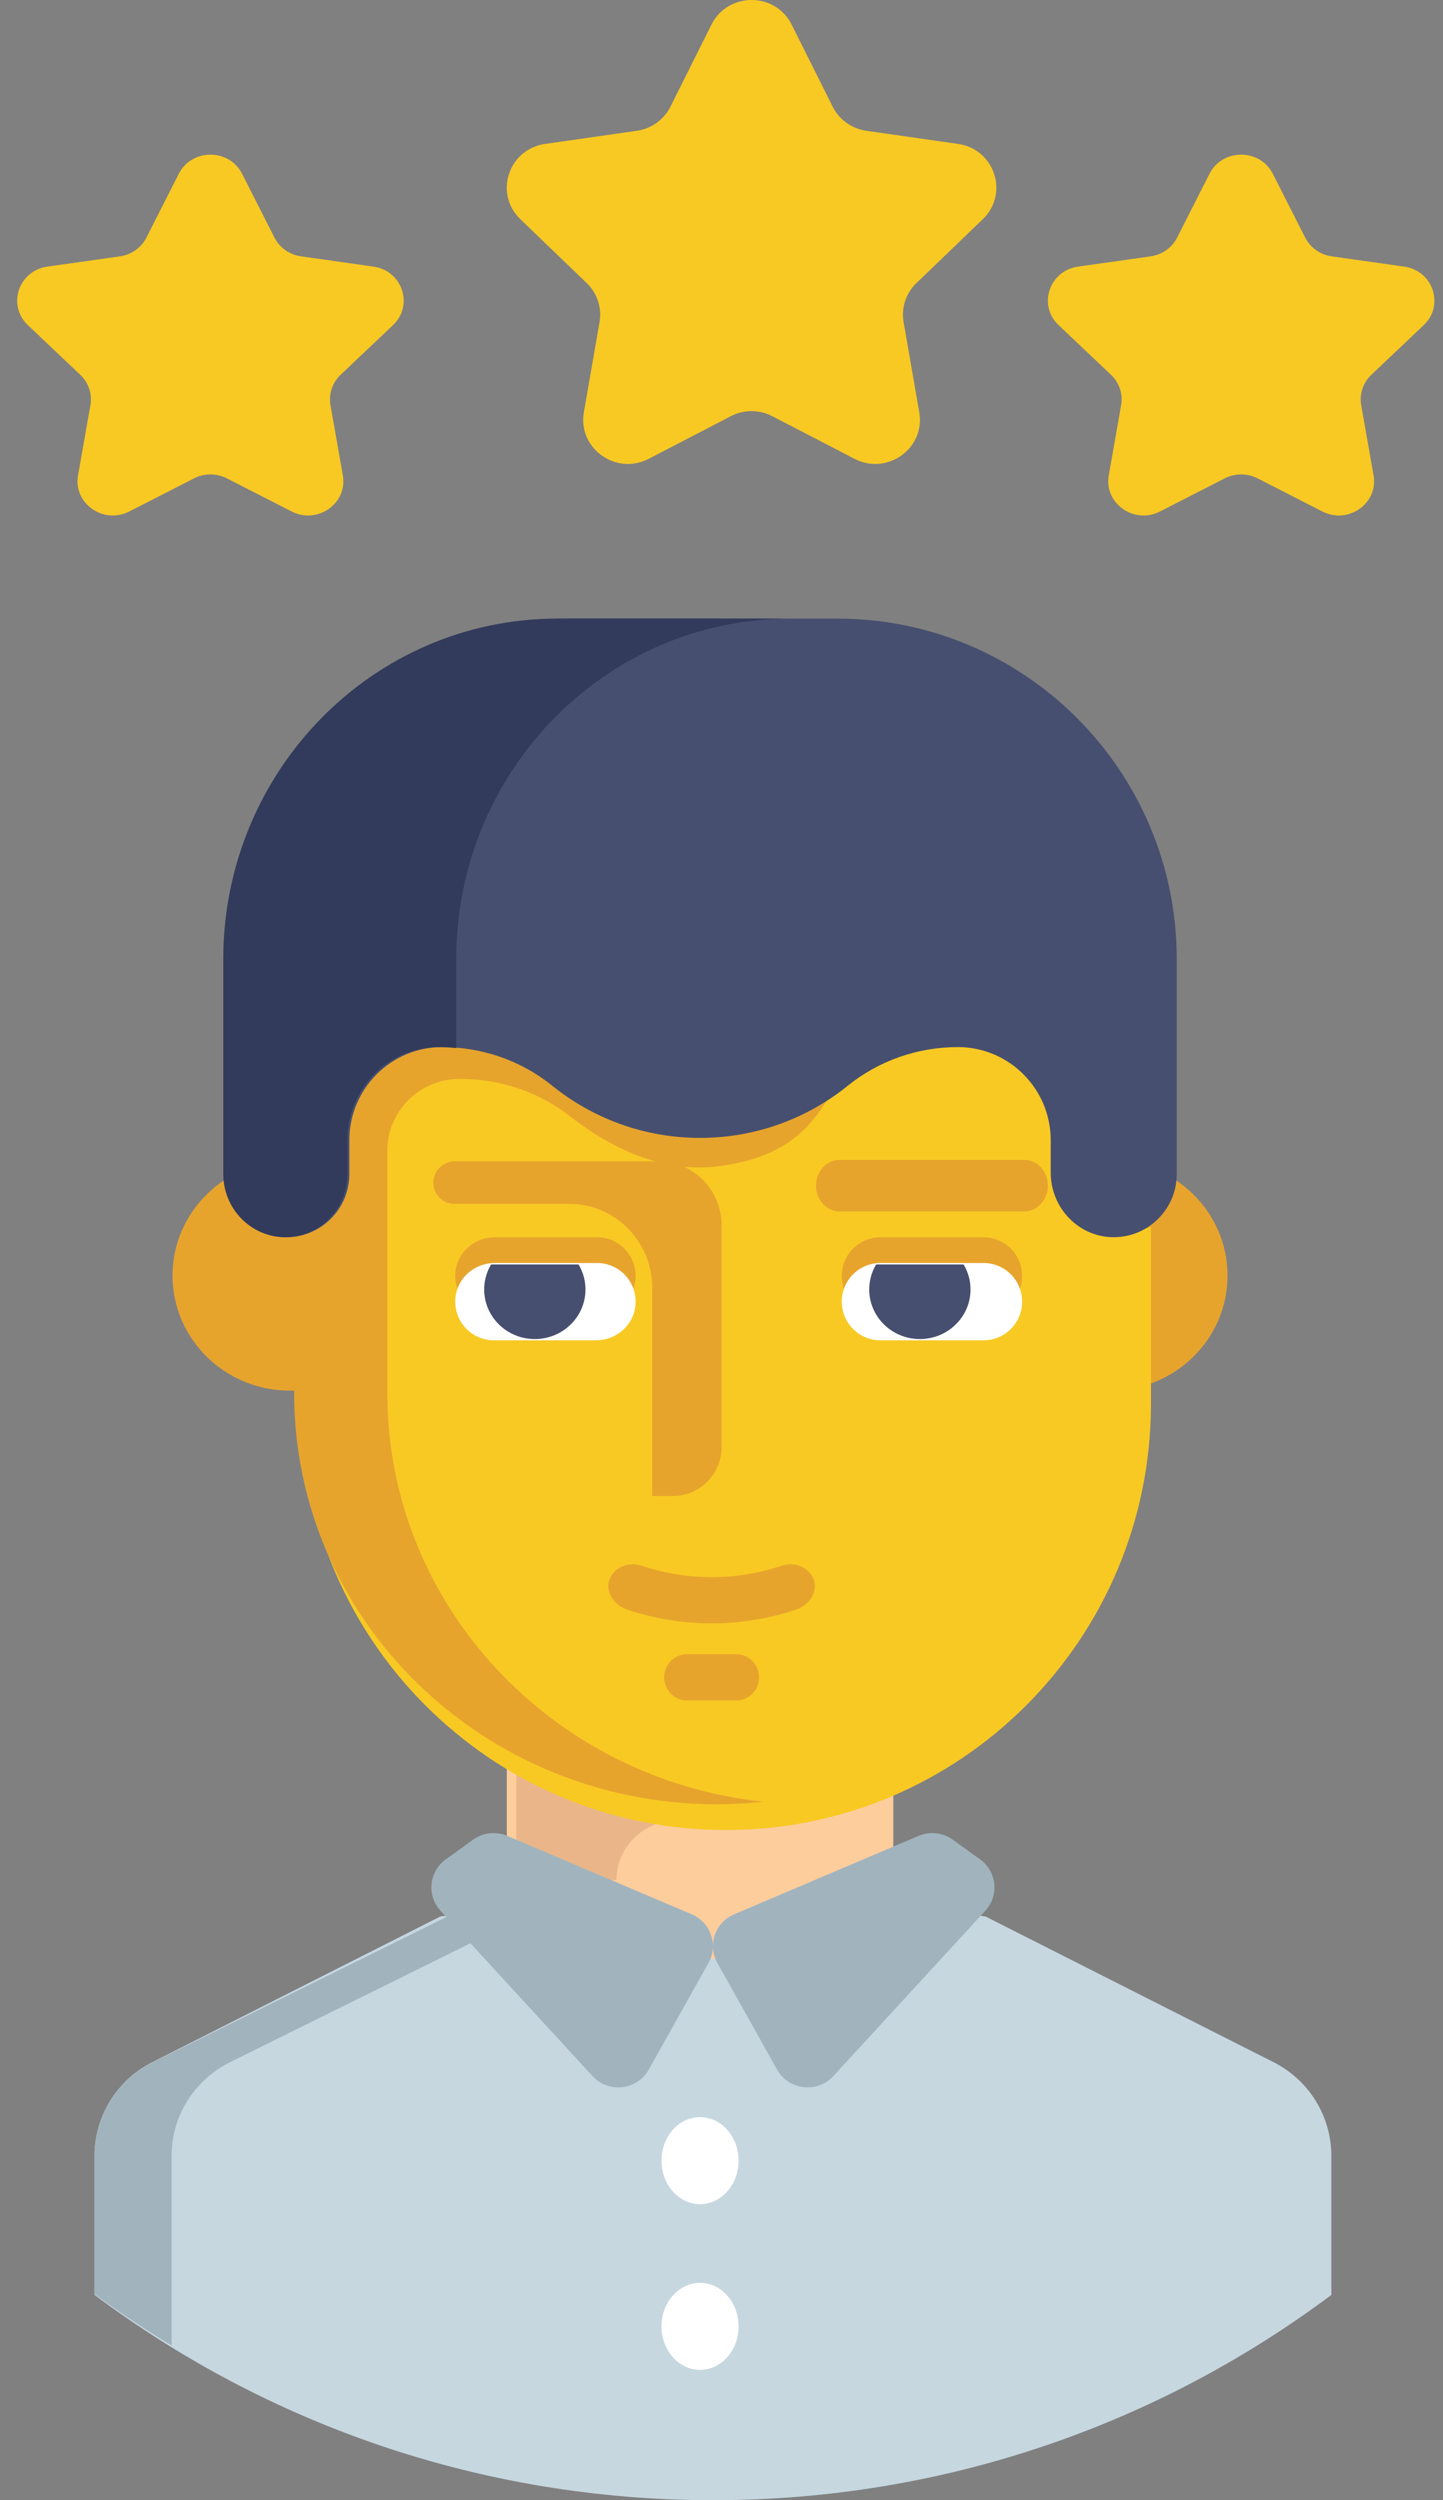
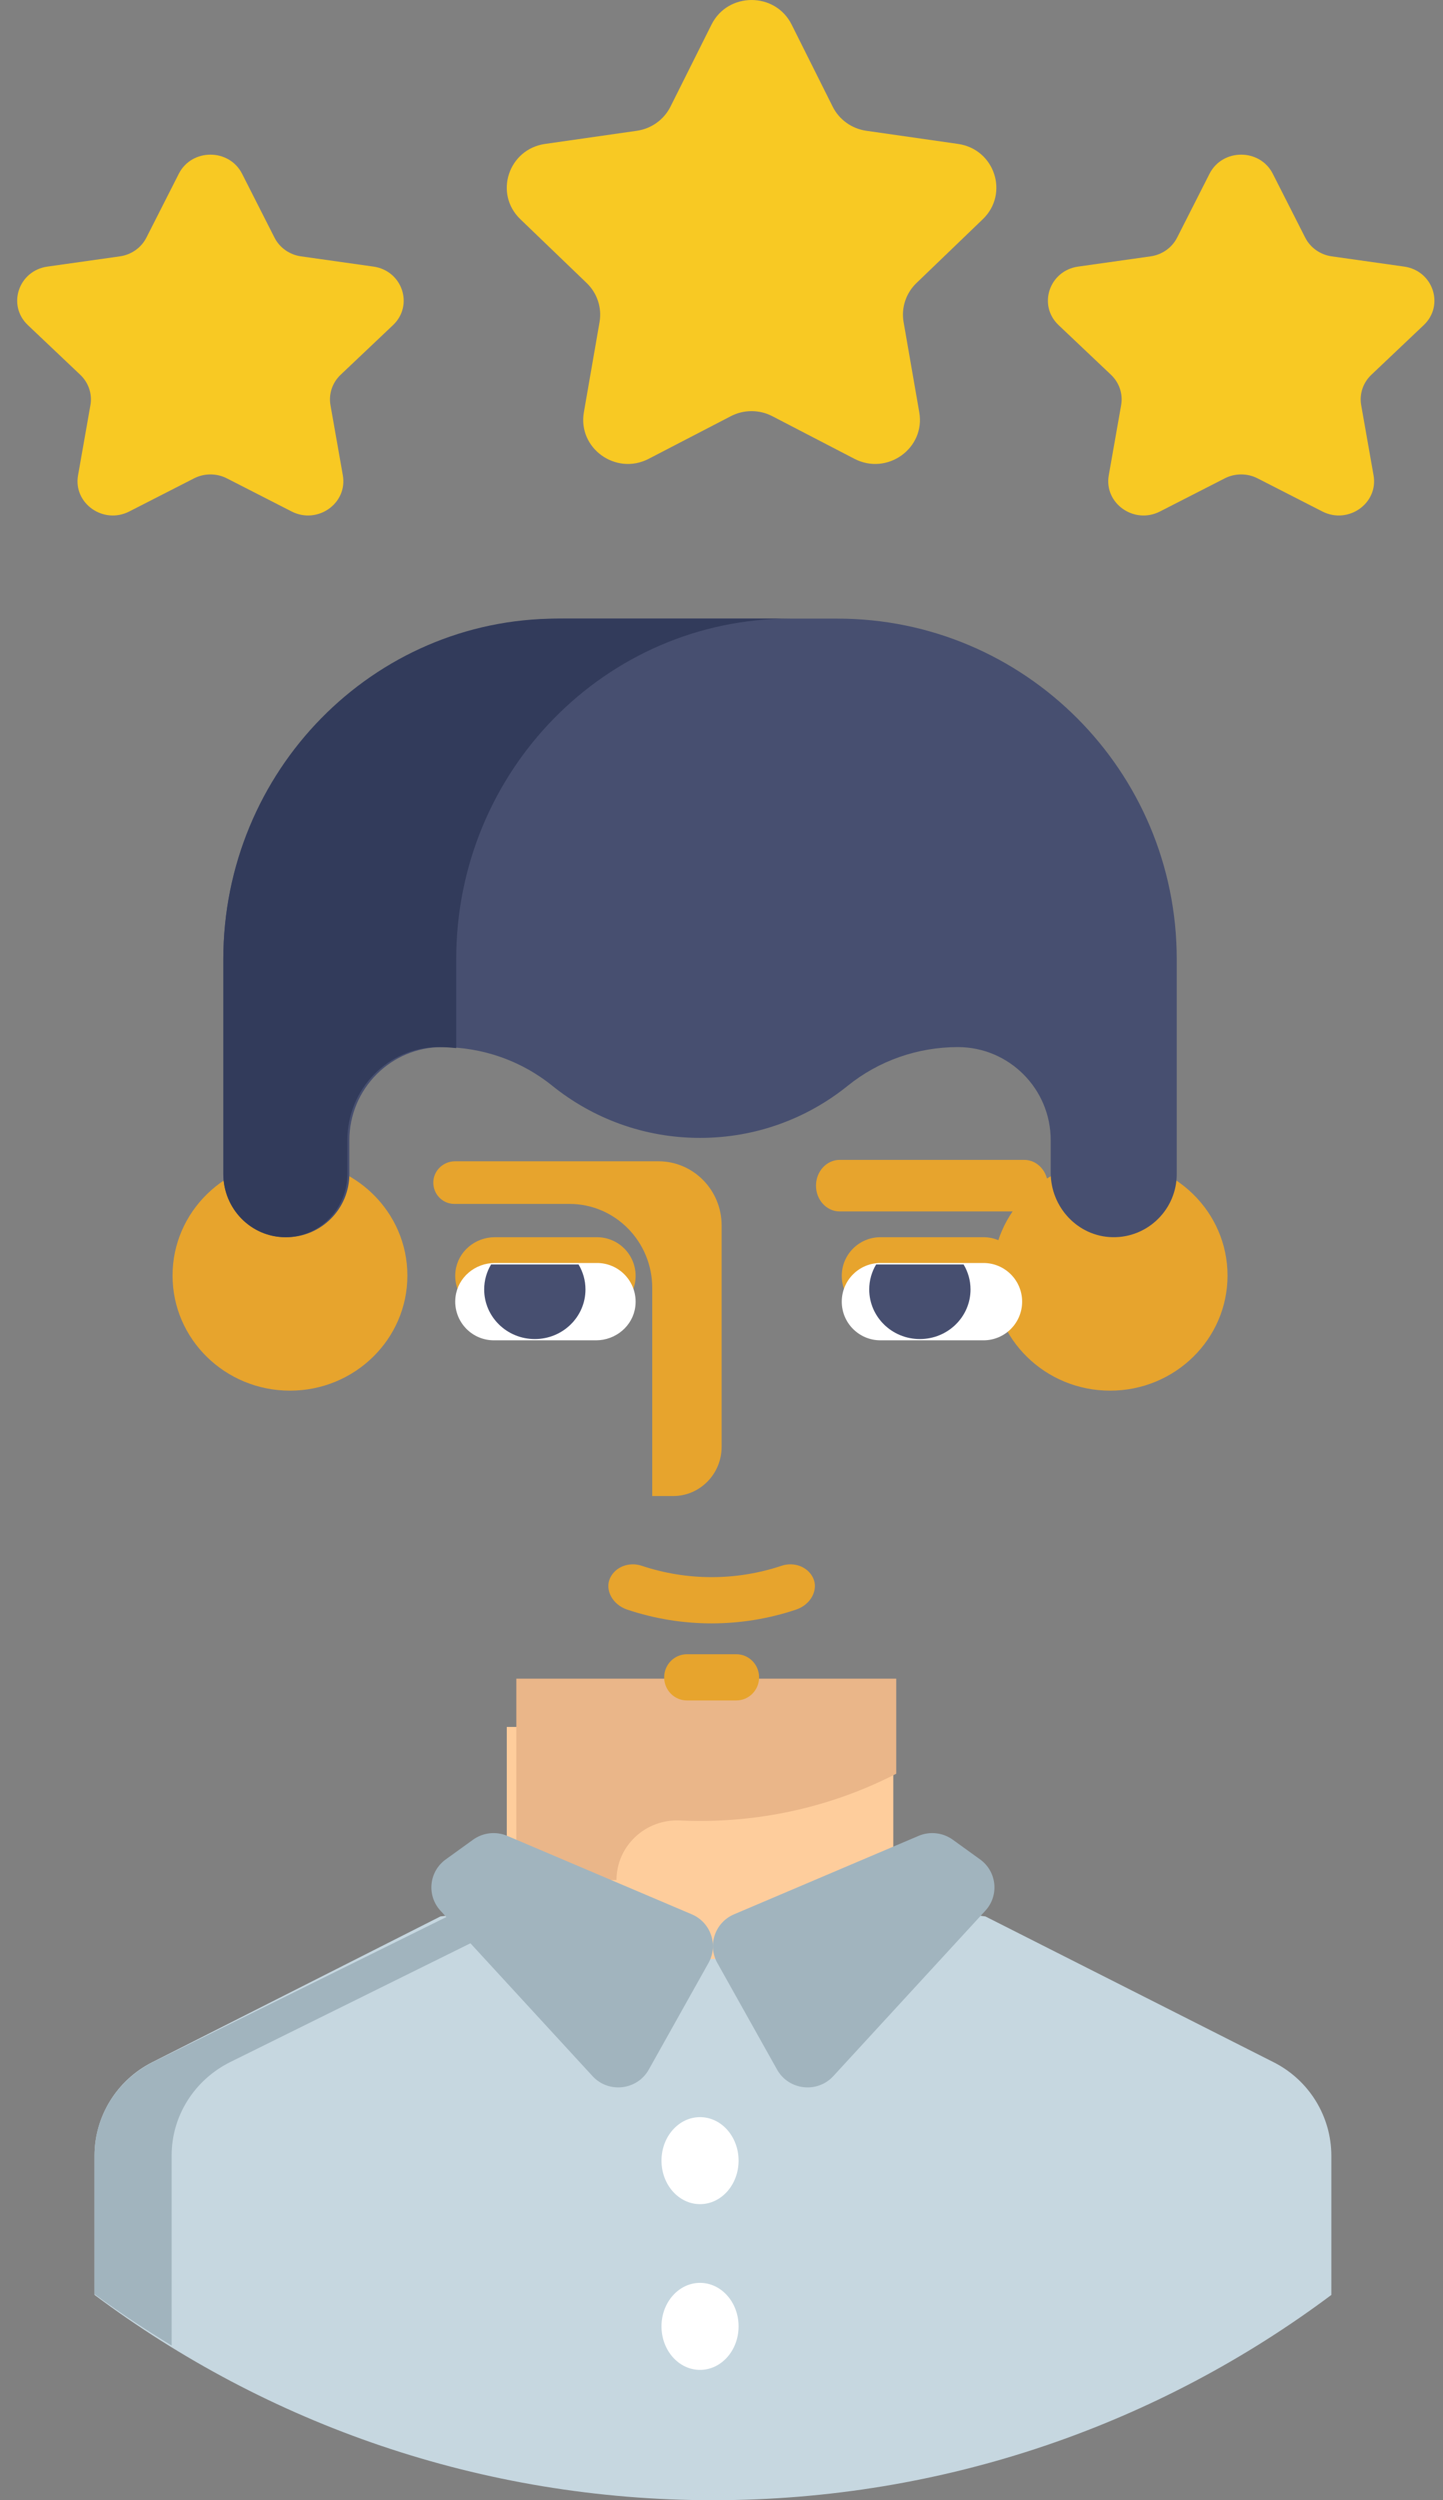
<svg xmlns="http://www.w3.org/2000/svg" width="56px" height="97px" viewBox="0 0 56 97" version="1.1">
  <rect x="0" y="0" width="56" height="97" fill="#808080" stroke="none" />
  <title>Group 9</title>
  <desc>Created with Sketch.</desc>
  <defs />
  <g id="Page-1" stroke="none" stroke-width="1" fill="none" fill-rule="evenodd">
    <g id="About-Us" transform="translate(-1096, -2640)" fill-rule="nonzero">
      <g id="almatar-features" transform="translate(0, 2488)">
        <g id="Group-13" transform="translate(232, 80)">
          <g id="Group-7-Copy" transform="translate(808.667, 72)">
            <g id="Group-9" transform="translate(56, 0)">
              <g id="Group" fill="#F8C923">
                <path d="M30.055,0.954 L31.647,4.137 C31.9,4.643 32.388,4.993 32.953,5.074 L36.513,5.584 C37.936,5.788 38.504,7.513 37.474,8.504 L34.898,10.982 C34.49,11.375 34.303,11.941 34.4,12.497 L35.008,15.995 C35.251,17.393 33.764,18.46 32.491,17.8 L29.307,16.148 C28.802,15.885 28.198,15.885 27.693,16.148 L24.509,17.8 C23.237,18.46 21.749,17.393 21.992,15.995 L22.6,12.497 C22.697,11.941 22.51,11.375 22.102,10.982 L19.526,8.504 C18.496,7.513 19.064,5.788 20.487,5.584 L24.047,5.074 C24.612,4.993 25.1,4.643 25.353,4.137 L26.945,0.954 C27.581,-0.318 29.419,-0.318 30.055,0.954 Z" id="Shape" />
                <path d="M8.728,6.742 L9.985,9.218 C10.184,9.611 10.57,9.883 11.016,9.946 L13.826,10.343 C14.949,10.502 15.398,11.844 14.585,12.614 L12.551,14.541 C12.229,14.847 12.082,15.288 12.158,15.719 L12.638,18.441 C12.829,19.528 11.655,20.357 10.651,19.844 L8.137,18.559 C7.738,18.355 7.262,18.355 6.863,18.559 L4.349,19.844 C3.344,20.358 2.17,19.528 2.362,18.441 L2.842,15.719 C2.918,15.288 2.771,14.847 2.448,14.541 L0.415,12.614 C-0.398,11.844 0.051,10.502 1.174,10.343 L3.984,9.946 C4.43,9.883 4.816,9.611 5.015,9.218 L6.272,6.742 C6.774,5.753 8.226,5.753 8.728,6.742 Z" id="Shape" />
                <path d="M48.728,6.742 L49.985,9.218 C50.184,9.611 50.57,9.883 51.016,9.946 L53.826,10.343 C54.949,10.502 55.398,11.844 54.585,12.614 L52.552,14.541 C52.229,14.847 52.082,15.288 52.158,15.719 L52.638,18.441 C52.83,19.528 51.656,20.357 50.651,19.844 L48.137,18.559 C47.738,18.355 47.262,18.355 46.863,18.559 L44.349,19.844 C43.345,20.358 42.171,19.528 42.362,18.441 L42.842,15.719 C42.919,15.288 42.771,14.847 42.449,14.541 L40.415,12.614 C39.602,11.844 40.051,10.502 41.174,10.343 L43.984,9.946 C44.43,9.883 44.816,9.611 45.015,9.218 L46.272,6.742 C46.775,5.753 48.226,5.753 48.728,6.742 Z" id="Shape" />
              </g>
              <g id="support-(1)" transform="translate(3, 24)">
                <path d="M48,59.641 L48,65.036 C41.314,70.036 33.005,73 24.001,73 C14.996,73 6.688,70.036 0,65.034 L0,59.641 C0,58.107 0.864,56.705 2.236,56.01 L13.425,50.352 L23.999,49 L25.465,49.187 L25.466,49.187 L34.575,50.352 L45.764,56.01 C47.136,56.705 48,58.107 48,59.641 Z" id="Shape" fill="#C6D7E0" />
                <path d="M26,49.187 L16.701,50.349 L5.277,55.997 C3.876,56.692 2.994,58.091 2.994,59.622 L2.994,67 C1.965,66.377 0.966,65.713 0,65.006 L0,59.622 C0,58.091 0.882,56.691 2.283,55.997 L13.707,50.349 L24.504,49 L26,49.187 Z" id="Shape" fill="#A1B4BE" />
                <rect id="Rectangle-path" fill="#FECD9C" x="16" y="43" width="15" height="9" />
                <g id="Group" transform="translate(3, 21)">
                  <ellipse id="Oval" fill="#E7A42D" cx="4.586" cy="4.488" rx="4.557" ry="4.465" />
                  <ellipse id="Oval" fill="#E7A42D" cx="36.414" cy="4.488" rx="4.557" ry="4.465" />
                  <path d="M17.258,20.127 L13.371,20.127 L13.371,20.127 L13.371,20.127 L13.371,24.054 C13.371,24.054 13.371,24.054 13.371,24.055 L13.371,27.941 L17.258,27.941 C17.258,26.625 18.376,25.567 19.717,25.629 C19.977,25.641 20.238,25.647 20.5,25.647 C23.247,25.647 25.838,24.985 28.114,23.815 L28.114,20.127 L17.258,20.127 L17.258,20.127 Z" id="Shape" fill="#EAB689" />
                </g>
-                 <path d="M41,13.761 L8,12 L8,30.456 C8,39.593 15.387,47 24.5,47 C33.613,47 41,39.593 41,30.456 L41,13.761 L41,13.761 Z" id="Shape" fill="#F8C923" />
-                 <path d="M26.485,5 L16.438,5.846 C14.905,5.846 13.492,6.343 12.359,7.18 L11.679,7.18 L11.679,7.755 C10.447,8.945 9.684,10.593 9.684,12.415 L7.106,21.341 C7.106,22.503 6.614,23.468 7.748,23.668 L7.748,30.049 C7.748,38.858 15.091,46 24.148,46 C24.759,46 25.363,45.966 25.957,45.903 C17.75,45.027 11.365,38.264 11.365,30.049 L11.365,20.636 C11.365,19.164 12.543,17.918 14.055,17.861 C14.103,17.859 14.15,17.858 14.199,17.858 C15.742,17.858 17.244,18.362 18.446,19.303 C20.007,20.524 22.006,21.51 24.148,21.254 C28.416,20.745 28.29,18.003 29.85,16.782 C31.053,15.842 32.554,15.338 34.098,15.338 L34.164,15.338 C36.137,15.338 37.677,14.621 37.68,16.54 C37.682,17.832 38.728,23.725 40.056,23.754 C40.749,23.77 41.379,23.502 41.831,23.062 C42.271,22.634 41.712,22.043 41.712,21.39 L41.113,19.209" id="Shape" fill="#E7A42D" />
                <path d="M42,13.213 L42,21.547 C42,22.225 41.727,22.838 41.284,23.281 C40.829,23.738 40.195,24.015 39.499,23.999 C38.162,23.969 37.109,22.839 37.109,21.497 L37.109,20.238 C37.109,19.239 36.706,18.337 36.053,17.683 C35.401,17.029 34.501,16.624 33.506,16.624 C31.954,16.624 30.444,17.147 29.234,18.123 C27.665,19.389 25.671,20.147 23.499,20.147 C21.328,20.147 19.334,19.389 17.765,18.123 C17.558,17.955 17.341,17.802 17.117,17.662 C17.115,17.659 17.111,17.658 17.109,17.656 C16.683,17.389 16.229,17.173 15.758,17.007 C15.034,16.755 14.269,16.624 13.492,16.624 C11.503,16.624 9.891,18.244 9.891,20.239 L9.891,21.547 C9.891,22.224 9.618,22.838 9.174,23.282 C8.732,23.726 8.121,24 7.445,24 C6.095,24 5,22.902 5,21.547 L5,13.213 C5,5.916 10.897,0 18.172,0 L28.827,0 C36.102,0 42,5.916 42,13.213 Z" id="Shape" fill="#474F70" />
                <path d="M14.038,13.213 C14.038,5.916 19.841,0 27,0 L17.962,0 C10.803,0 5,5.916 5,13.213 L5,21.547 C5,22.902 6.077,24 7.406,24 C8.071,24 8.673,23.726 9.108,23.282 C9.544,22.838 9.813,22.224 9.813,21.548 L9.813,20.239 C9.813,18.244 11.4,16.624 13.356,16.624 C13.585,16.624 13.812,16.64 14.038,16.663 L14.038,13.213 L14.038,13.213 Z" id="Shape" fill="#323B5B" />
                <path d="M20.989,25.686 C20.897,26.444 20.228,27 19.465,27 L15.5,27 C15.086,27 14.711,26.833 14.439,26.561 C14.128,26.249 13.952,25.801 14.011,25.314 C14.103,24.556 14.771,24 15.535,24 L19.5,24 C19.914,24 20.289,24.167 20.561,24.439 C20.872,24.751 21.048,25.199 20.989,25.686 Z" id="Shape" fill="#E7A42D" />
                <path d="M20.989,26.686 C20.897,27.444 20.228,28 19.465,28 L15.5,28 C15.086,28 14.711,27.833 14.439,27.561 C14.128,27.249 13.952,26.801 14.011,26.314 C14.103,25.556 14.771,25 15.535,25 L19.5,25 C19.914,25 20.289,25.167 20.561,25.439 C20.872,25.751 21.048,26.199 20.989,26.686 Z" id="Shape" fill="#FFFFFF" />
                <path d="M34.5,24 L30.5,24 C29.671,24 29,24.672 29,25.5 C29,26.329 29.672,27 30.5,27 L34.5,27 C35.329,27 36,26.328 36,25.5 C36,24.671 35.329,24 34.5,24 Z" id="Shape" fill="#E7A42D" />
                <path d="M34.5,25 L30.5,25 C29.671,25 29,25.672 29,26.5 C29,27.329 29.672,28 30.5,28 L34.5,28 C35.329,28 36,27.328 36,26.5 C36,25.672 35.329,25 34.5,25 Z" id="Shape" fill="#FFFFFF" />
                <path d="M36.082,21 L28.918,21 C28.411,21 28,21.448 28,22 C28,22.552 28.411,23 28.918,23 L36.082,23 C36.589,23 37,22.552 37,22 C37,21.448 36.589,21 36.082,21 Z" id="Shape" fill="#E7A42D" />
                <g id="Group" transform="translate(15, 25)" fill="#474F70">
                  <path d="M4.054,1.027 C4.054,2.089 3.174,2.951 2.088,2.951 C1.003,2.951 0.123,2.09 0.123,1.027 C0.123,0.673 0.22,0.342 0.391,0.057 L3.785,0.057 C3.956,0.342 4.054,0.673 4.054,1.027 Z" id="Shape" />
                  <path d="M18.997,1.027 C18.997,2.089 18.117,2.951 17.031,2.951 C15.946,2.951 15.066,2.09 15.066,1.027 C15.066,0.673 15.163,0.342 15.334,0.057 L18.728,0.057 C18.899,0.342 18.997,0.673 18.997,1.027 Z" id="Shape" />
                </g>
                <g id="Group" transform="translate(13, 21)" fill="#E7A42D">
                  <path d="M0.991,0.054 C0.542,0.054 0.157,0.41 0.149,0.865 C0.14,1.329 0.508,1.708 0.964,1.708 L5.433,1.708 C7.207,1.708 8.645,3.167 8.645,4.967 L8.645,13.042 L9.455,13.042 C10.495,13.042 11.338,12.187 11.338,11.132 L11.338,2.543 C11.338,1.168 10.239,0.054 8.884,0.054 L0.991,0.054 Z" id="Shape" />
                  <path d="M13.67,15.745 C11.904,16.336 9.996,16.336 8.23,15.745 C7.759,15.589 7.219,15.776 7.009,16.224 C6.8,16.671 7.089,17.253 7.677,17.449 C9.802,18.16 12.098,18.16 14.223,17.449 C14.81,17.253 15.1,16.671 14.89,16.224 C14.681,15.776 14.141,15.589 13.67,15.745 Z" id="Shape" />
                  <path d="M11.907,19.179 L9.992,19.179 C9.504,19.179 9.108,19.58 9.108,20.076 C9.108,20.571 9.504,20.972 9.992,20.972 L11.907,20.972 C12.396,20.972 12.792,20.571 12.792,20.076 C12.792,19.58 12.396,19.179 11.907,19.179 Z" id="Shape" />
                </g>
                <g id="Group" transform="translate(13, 47)" fill="#A1B4BE">
                  <path d="M3.021,0.227 L10.179,3.269 C10.916,3.582 11.219,4.46 10.829,5.156 L8.511,9.293 C8.062,10.096 6.95,10.225 6.327,9.546 L0.428,3.13 C-0.116,2.538 -0.021,1.61 0.632,1.139 L1.691,0.375 C2.077,0.097 2.583,0.04 3.021,0.227 Z" id="Shape" />
                  <path d="M18.979,0.227 L11.821,3.269 C11.084,3.582 10.781,4.46 11.171,5.156 L13.489,9.293 C13.938,10.096 15.05,10.225 15.673,9.546 L21.572,3.13 C22.116,2.538 22.021,1.61 21.368,1.139 L20.309,0.375 C19.923,0.097 19.417,0.04 18.979,0.227 Z" id="Shape" />
                </g>
                <g id="Group" transform="translate(22, 58)" fill="#FFFFFF">
                  <ellipse id="Oval" cx="1.5" cy="1.826" rx="1.496" ry="1.688" />
                  <ellipse id="Oval" cx="1.5" cy="8.256" rx="1.496" ry="1.688" />
                </g>
              </g>
            </g>
          </g>
        </g>
      </g>
    </g>
  </g>
</svg>